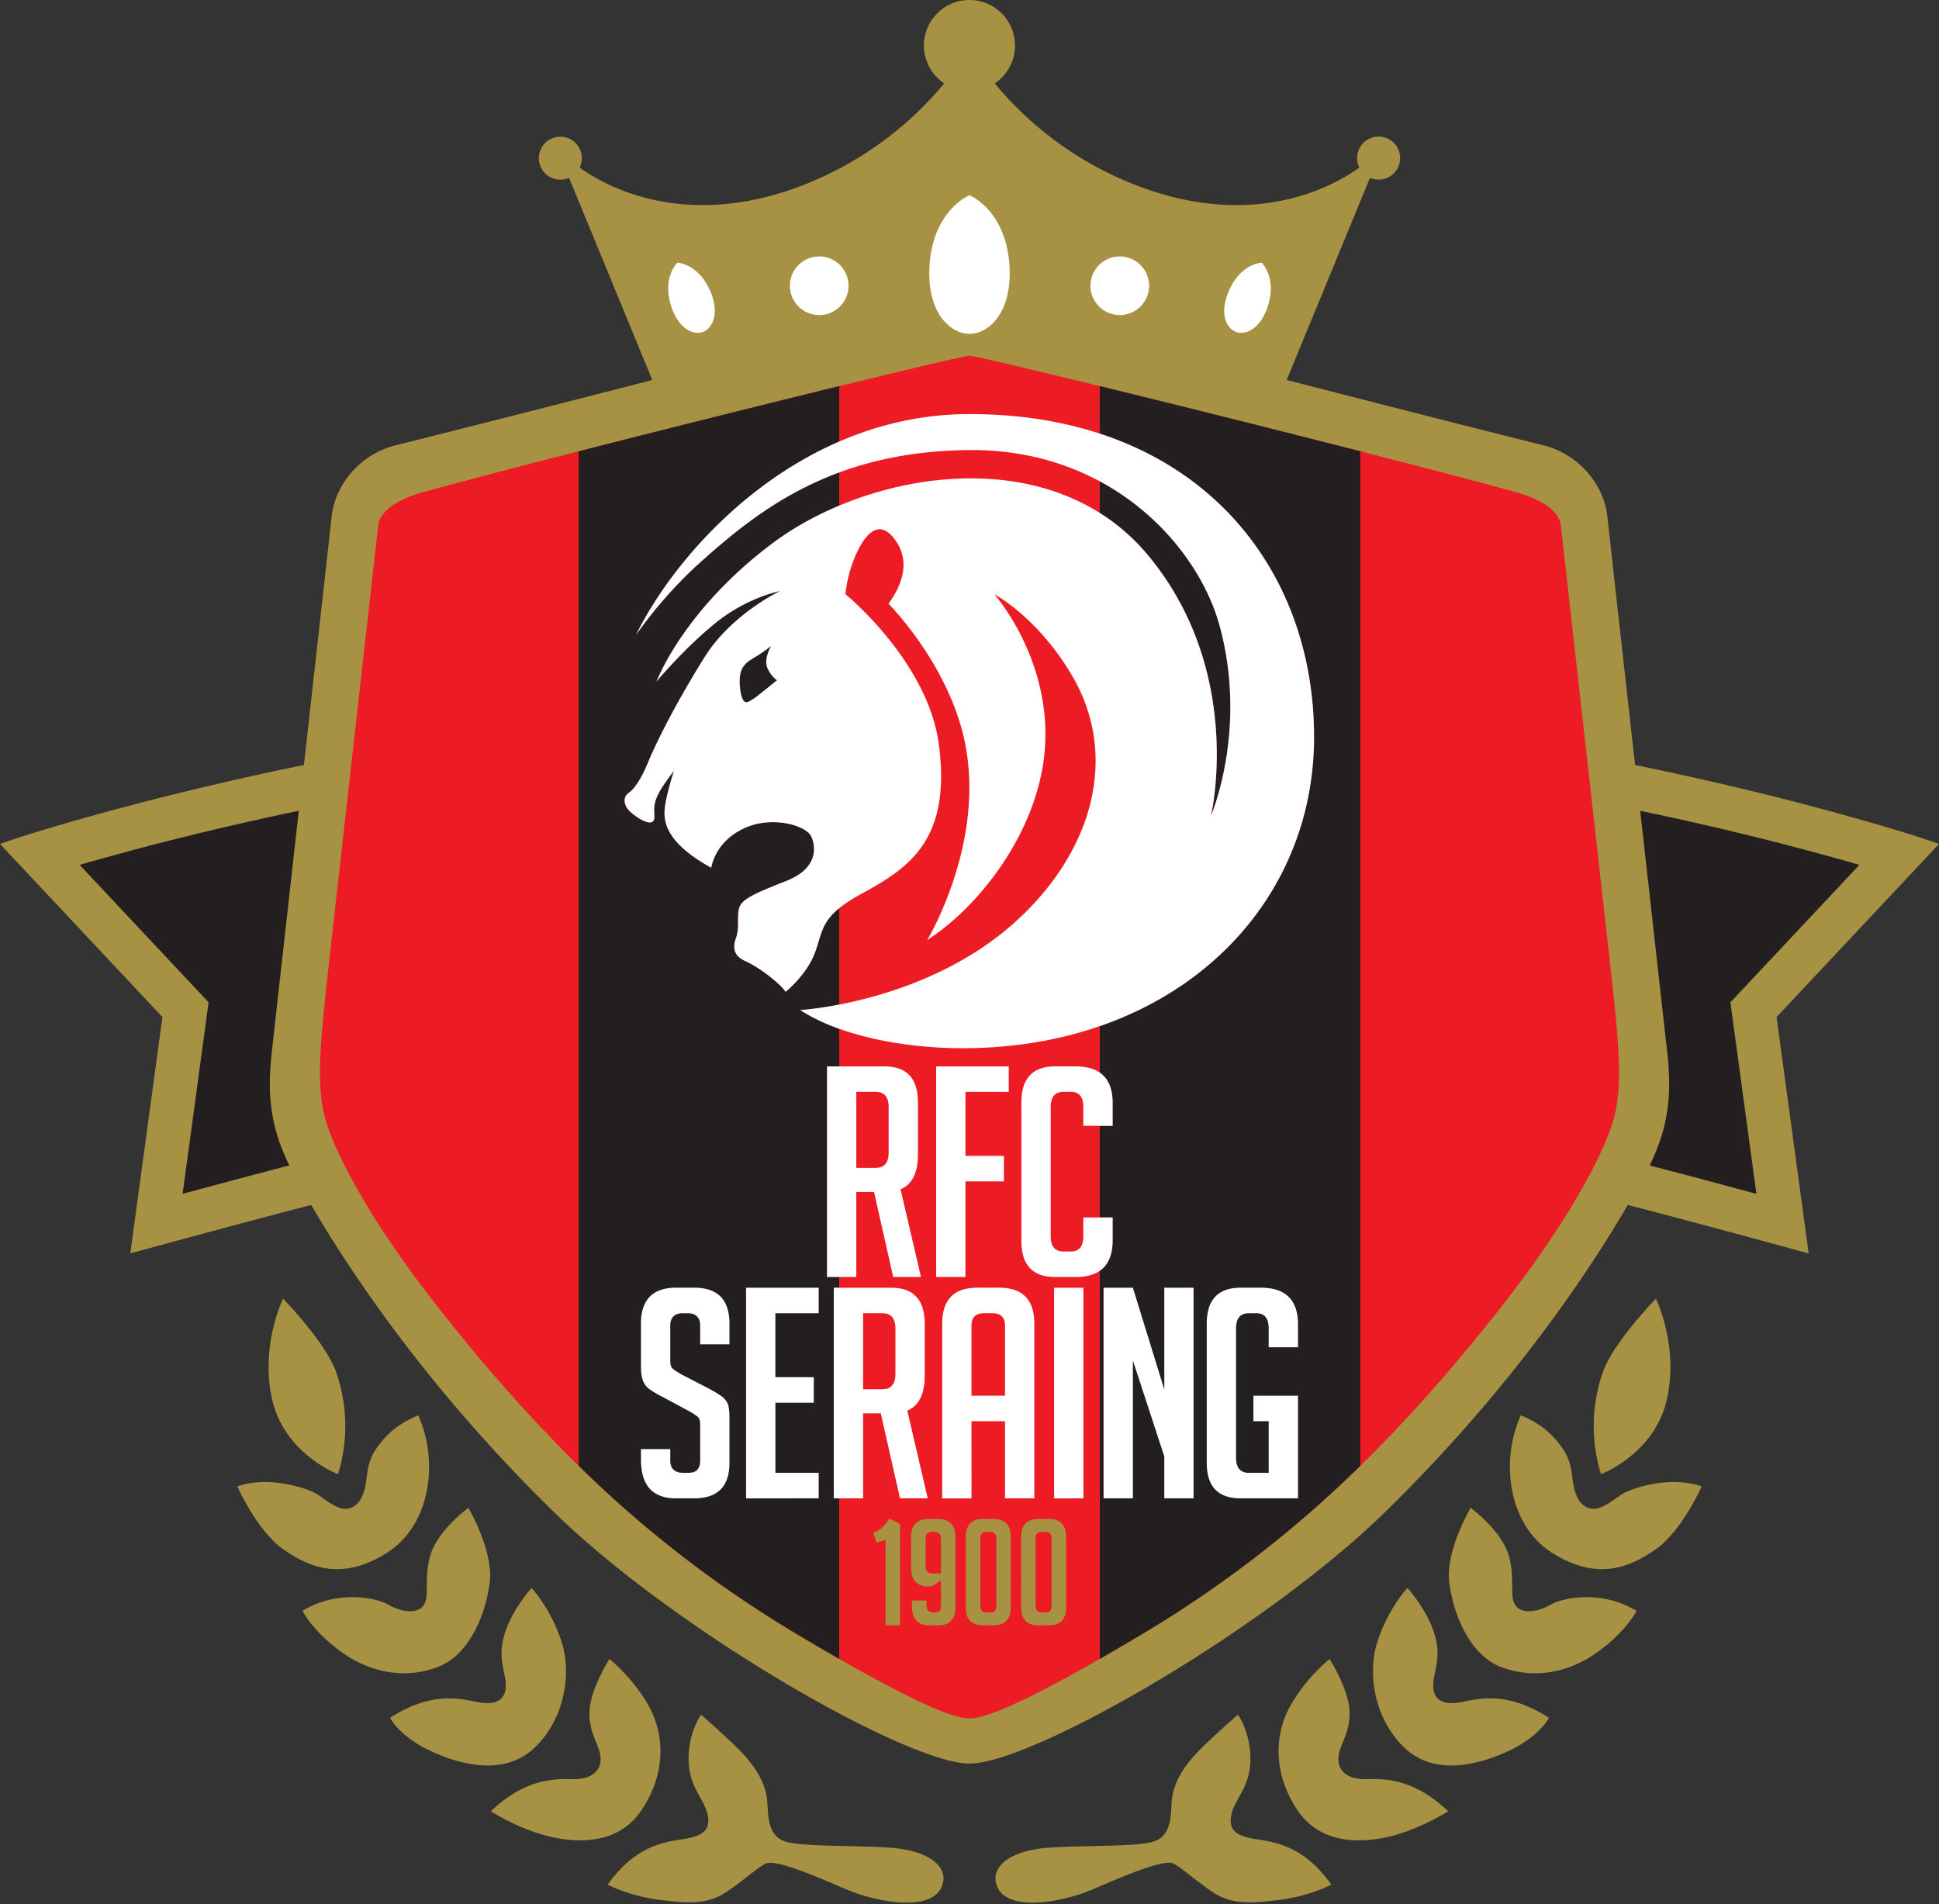
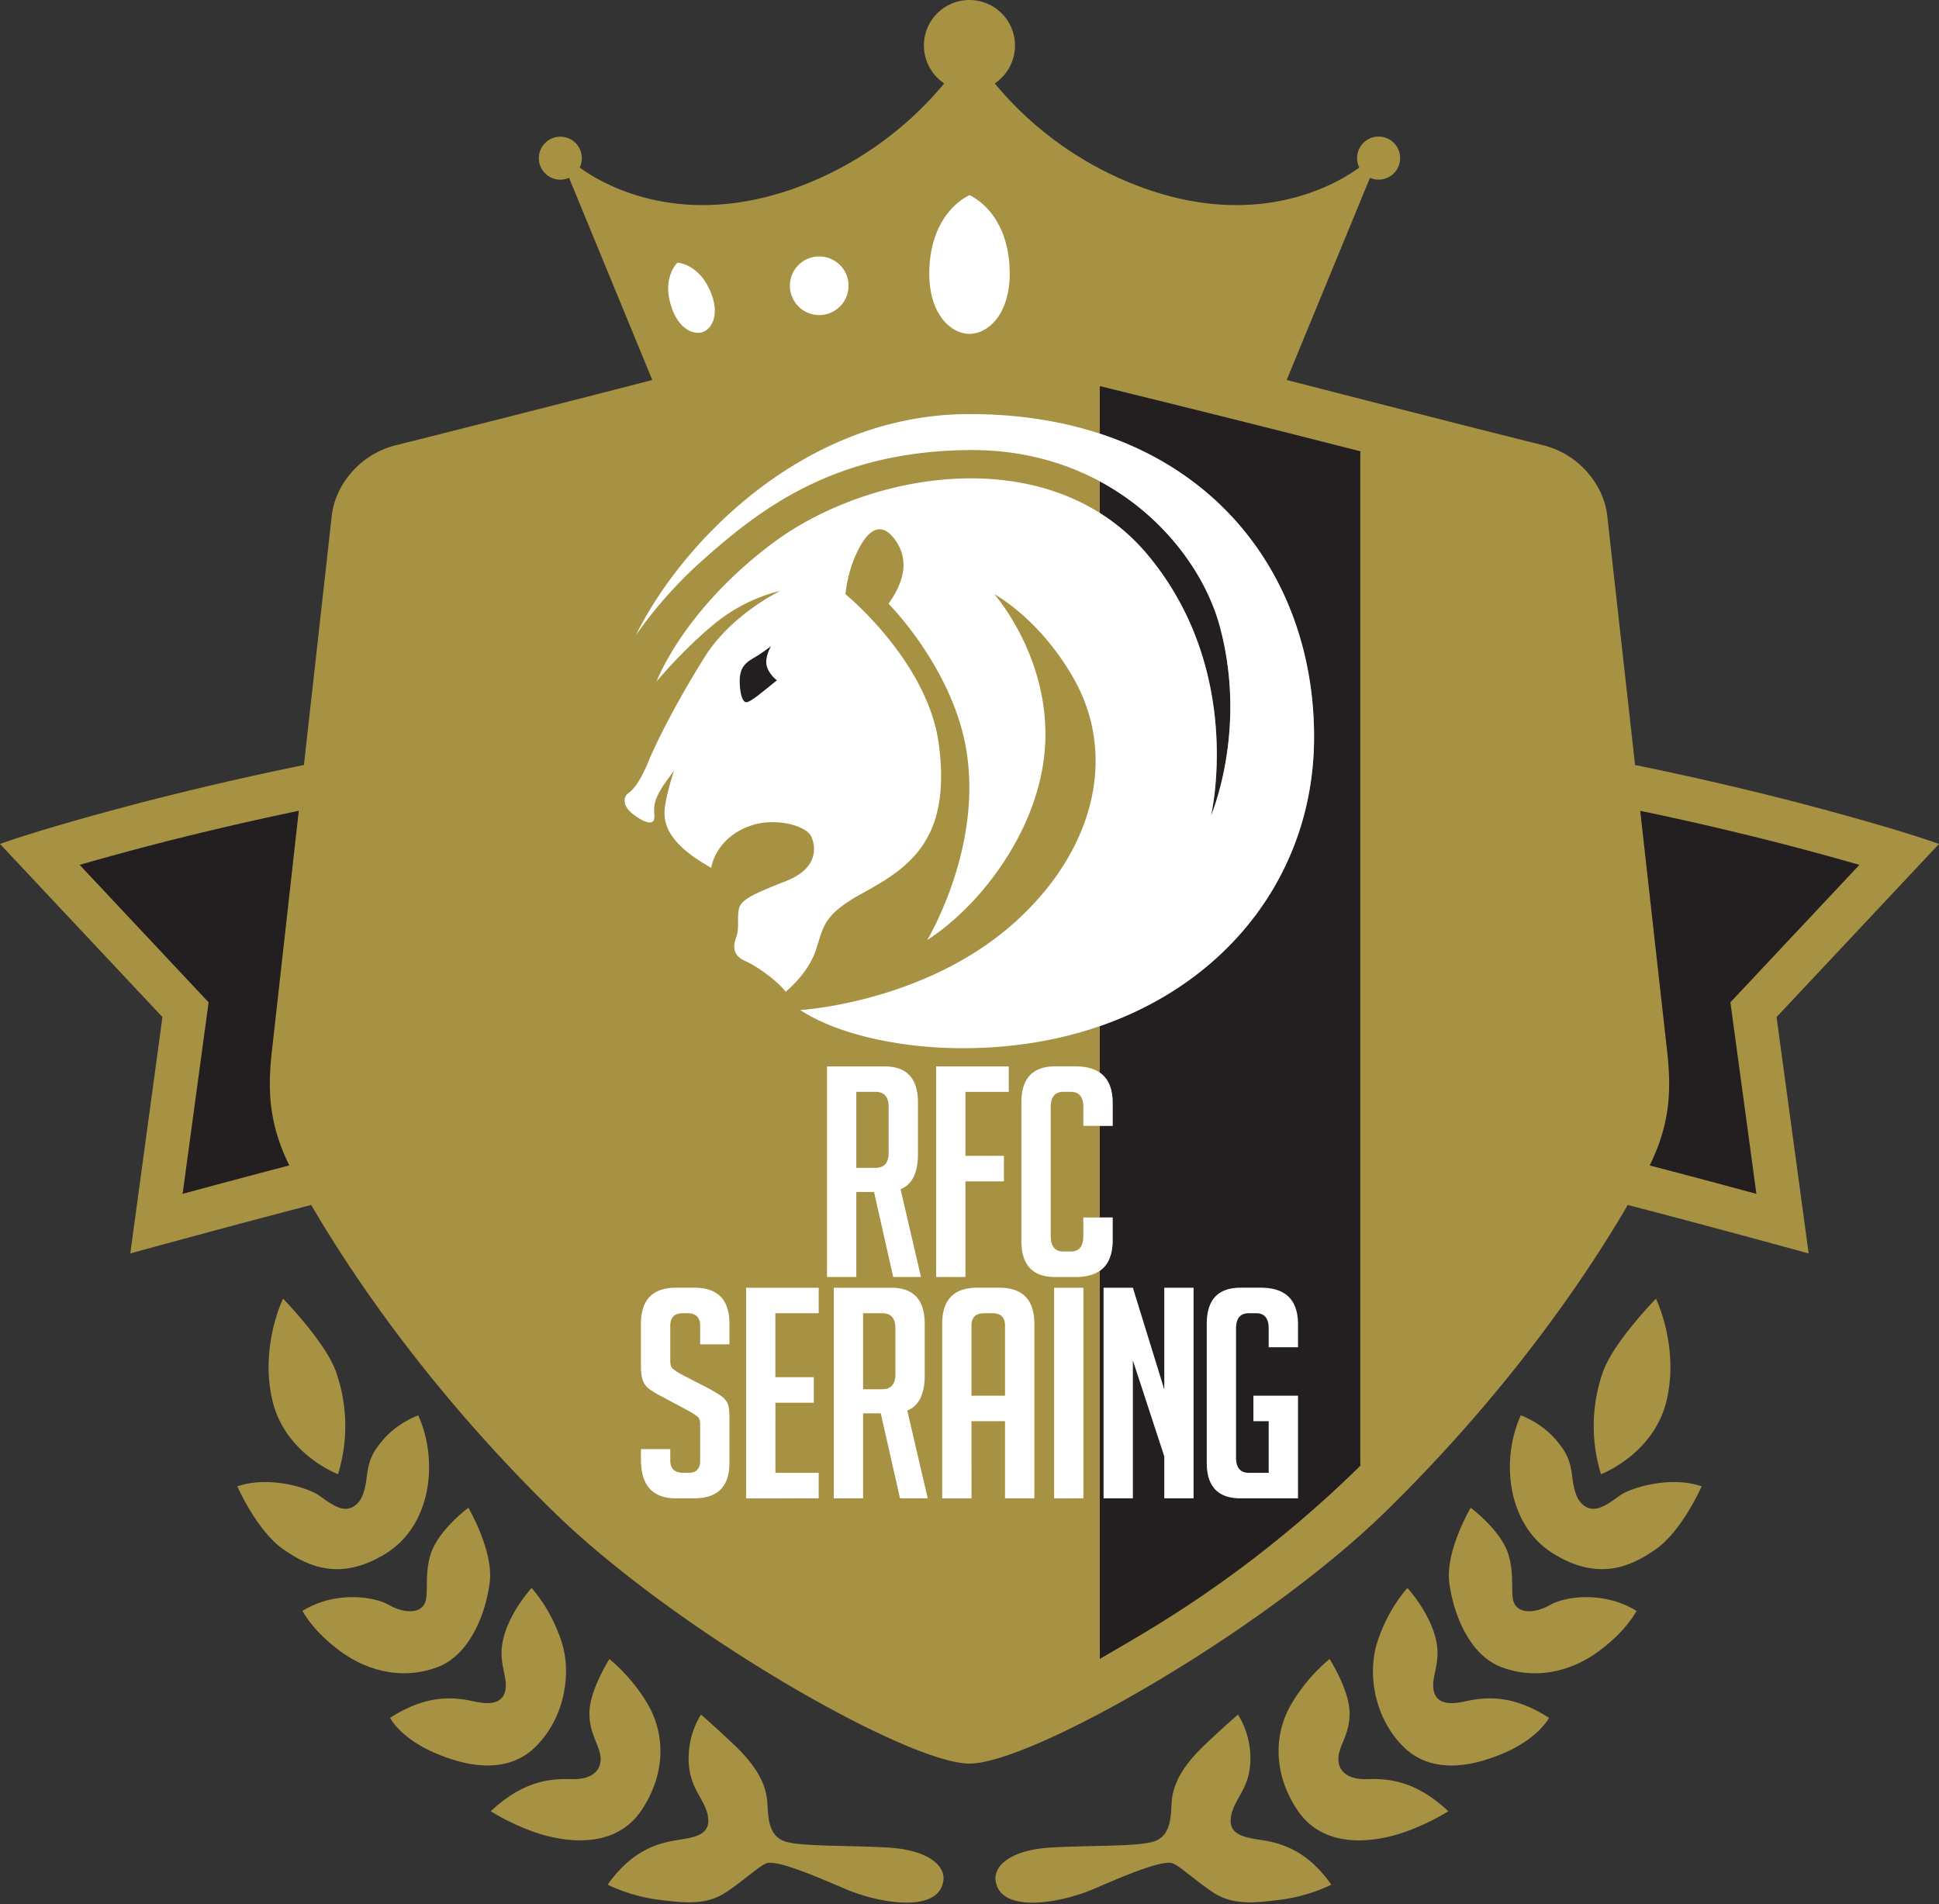
<svg xmlns="http://www.w3.org/2000/svg" width="500" height="491" fill="none">
  <rect width="100%" height="100%" fill="#333333" stroke="none" />
  <path fill="#a79243" d="M419.39 311.35c-11.35 19.32-31.22 48.2-61.98 78.34-31.48 30.86-91.42 65.1-107.4 65.1H250c-15.99 0-75.93-34.25-107.41-65.1-31.06-30.44-51.03-59.6-62.32-78.92l-.37.06c-17.9 4.61-46.3 12.4-46.3 12.4l8.29-60.95L0 217.64s10.03-3.77 36.87-10.79a839 839 0 0 1 41.05-9.48l.45-.07c3.2-28.66 6.29-56.23 7.16-64.19.88-8.04 7.25-15.97 16.5-18.28A9784 9784 0 0 0 167.8 98.1l.4-.12-21.47-52.14-.19.1a5.54 5.54 0 1 1 3.06-3l-.11.28c8.58 6.2 27.91 14.88 54.61 5.62a89.3 89.3 0 0 0 39.36-27.3l-.31-.27A11.73 11.73 0 0 1 250 0a11.74 11.74 0 0 1 6.86 21.26l-.35.25a89 89 0 0 0 39.39 27.33c26.72 9.27 46.06.57 54.63-5.63l-.1-.18a5.55 5.55 0 1 1 2.95 2.87l-.12-.03-21.46 52.1.32.1c25.5 6.57 50.75 13 65.85 16.76 9.25 2.3 15.62 10.24 16.5 18.28.87 7.96 3.96 35.54 7.16 64.2l.36.04a839 839 0 0 1 41.14 9.5c26.84 7.02 36.87 10.79 36.87 10.79l-41.89 44.64 8.28 60.95s-28.8-7.9-46.67-12.5z" />
-   <path fill="#ed1c24" d="M250 443.13c2.3 0 8.22-.8 33.6-15.33q4.64-2.67 10.23-6a297 297 0 0 0 56.99-43.84c11.74-11.48 23.33-24.52 35.31-39.67 20.76-26.25 28.75-43.98 30.35-51.17 1.88-8.45 1-18.56-1.64-41.7l-12.33-109.77c-.32-3.53-4.27-6.7-11.86-8.8-8.97-2.49-23.46-6.27-39.81-10.45a7146 7146 0 0 0-67.23-16.82c-18.8-4.6-32.57-7.84-33.6-7.84-1.05 0-14.77 3.23-33.54 7.82-19.8 4.84-45.2 11.19-67.24 16.82a2314 2314 0 0 0-39.87 10.47c-7.6 2.1-11.54 5.27-11.86 8.8L85.16 245.42c-2.64 23.14-3.51 33.25-1.64 41.7 1.6 7.19 9.6 24.92 30.35 51.17 12 15.16 23.6 28.21 35.35 39.7a297 297 0 0 0 56.95 43.82q5.6 3.32 10.26 6c25.36 14.52 31.28 15.31 33.57 15.31" />
-   <path fill="#231f20" fill-rule="evenodd" d="M216.4 331.76v-2.2l-.03-.24h-3.11v-54.31h3.16l-.01-.25v-9.15l-.02-.31a48 48 0 0 1-10.04-4.83s3.93-.23 10.03-1.4l.03-.42v-24.08l.03-.39c-4.46 3.6-4.57 6.5-6.14 11.05-2.06 6.02-7.7 10.54-7.7 10.54-1.89-2.64-7.34-6.59-10.35-7.9s-3.39-3.4-2.45-6.03.19-5.07.75-7.52 4.14-3.95 12.23-7.15 7.71-8.65 6.4-11.47c-1.32-2.82-9.4-5.08-16-2.63-8.84 3.28-9.78 10.72-9.78 10.72-11.85-6.59-12.6-12.04-11.85-16.37a63 63 0 0 1 2.26-8.65c-5.27 6.77-5.27 8.46-5.08 11.66.2 3.2-3.57 1.13-5.83-.75s-2.26-4.14-.94-5.08 3.01-2.82 5.27-8.28 7.52-15.8 14.48-26.9 19.44-16.99 19.44-16.99-8.53 1.57-16.8 8.34-15.05 14.99-15.05 14.99 6.77-18.31 29.84-35.62a81 81 0 0 1 17.29-9.76l-.03-.4v-7.71l-.03-.42c-16.07 5.95-27.28 15.5-36.79 24.06a113 113 0 0 0-15.55 17.8c7.94-16.23 26.39-38.57 52.34-49.83l.03-.39v-13.1l.06-.83c-19.8 4.84-45.2 11.19-67.24 16.82v261.61a297 297 0 0 0 56.95 43.82q5.59 3.32 10.26 6l-.03-.74v-40.33l-.03-.34H215v-54.31h1.42z" clip-rule="evenodd" />
  <path fill="#231f20" d="M283.6 328v99.79q4.64-2.66 10.23-5.99a297 297 0 0 0 56.98-43.84l-.04-1.06V117.06l.07-.67a7152 7152 0 0 0-67.23-16.82l-.02.69v11.1l.01.46c36 11.78 55.25 42.84 55.25 78.23 0 34.25-21.35 62.85-55.25 74.57v11.74l-.01.25q3.32 2.29 3.32 7.84v5.9h-3.3l-.02.3v23.1l.01.21h3.3v5.9q0 5.56-3.32 7.86z" />
  <path fill="#fff" d="M250 86.09c4.89 0 10.77-5.28 10.35-16.75-.57-15.04-10.35-19-10.35-19s-9.78 3.96-10.35 19c-.43 11.47 5.46 16.75 10.35 16.75m-68.72-.5c2.4-.89 4.31-4.58 1.99-10.23-3.05-7.41-8.58-7.62-8.58-7.62s-4.07 3.74-1.57 11.36c1.9 5.8 5.76 7.38 8.16 6.5m37.52-12.3a7.56 7.56 0 1 1-15.1 0 7.56 7.56 0 0 1 15.1 0" />
  <path fill="#a79243" d="M243.23 485.26c.77-4.26-4.14-8.28-14.49-8.84-10.34-.57-21.82-.2-26.15-1.5-4.32-1.32-4.5-5.84-4.7-9.79-.25-5.2-3-9.97-9.03-15.61-6.02-5.65-8.09-7.34-8.09-7.34s-3.38 4.7-3.2 11.85c.2 7.15 3.96 9.6 4.9 13.92s-1.7 5.65-6.78 6.4-12.22 2.07-19 11.66c0 0 5.65 3 13.55 3.95 6.08.72 11.85 1.5 17.12-2.07 5.26-3.57 9.04-7.3 10.72-7.5 3.2-.37 11.66 3.18 19.94 6.75s23.7 6.4 25.2-1.88m-86.08-57.44s-5.02 7.9-5.15 13.67c-.12 5.77 2.76 8.53 2.89 11.92.12 3.38-2.51 5.51-7.28 5.39-4.76-.12-12.16-.13-21.06 8.28 0 0 6.64 4.26 14.17 6.27 7.52 2 18.56 2.63 24.7-6.52 6.13-9.13 6.3-19.28 1.63-27.34-4.14-7.15-9.9-11.67-9.9-11.67m-20.07-18.31s-5.77 6.27-7.35 13.35c-1.26 5.63.92 8.85.7 12.23-.25 3.64-2.98 4.75-7.64 3.77s-11.93-2.53-22.2 4.14c0 0 2.6 5.25 11.79 9.15 7.16 3.05 18.3 5.94 26-1.96 7.66-7.88 8.86-19.23 6.51-26.6-2.81-8.84-7.81-14.08-7.81-14.08" />
  <path fill="#a79243" d="M120.77 388.82s-7.65 5.65-9.66 11.8c-2 6.14-.12 11.28-2 13.53-1.89 2.26-6.02 1.39-9.03-.37S87.03 409.89 78 415.4c0 0 2.51 5.14 9.91 10.53 7.4 5.4 16.43 7.15 24.83 4.02s12.54-13.8 13.55-21.95c1-8.15-5.52-19.19-5.52-19.19M98.7 371.39c3.82-4.56 9.15-6.4 9.15-6.4 5.27 11.67 3.39 28.22-8.15 35.5-11.54 7.27-19.94 3.76-26.71-1s-11.8-16.19-11.8-16.19c8.29-2.88 18.44.5 20.95 2.26s5.7 4.4 8.4 3.26c2.39-1 3.52-3.51 4.02-7.9s1.5-6.4 4.14-9.53" />
  <path fill="#a79243" d="M72.99 334.9s10.66 10.9 13.54 18.55a42 42 0 0 1 .63 26.71s-13.67-5.14-16.93-19.06 2.76-26.2 2.76-26.2m183.78 150.36c-.77-4.26 4.14-8.28 14.49-8.84 10.34-.57 21.82-.2 26.14-1.5 4.33-1.32 4.52-5.84 4.7-9.79.26-5.2 3.01-9.97 9.03-15.61 6.02-5.65 8.1-7.34 8.1-7.34s3.38 4.7 3.2 11.85c-.2 7.15-3.96 9.6-4.9 13.92s1.7 5.65 6.77 6.4c5.08.75 12.23 2.07 19 11.66 0 0-5.64 3-13.54 3.95-6.08.72-11.85 1.5-17.12-2.07s-9.04-7.3-10.72-7.5c-3.2-.37-11.67 3.18-19.94 6.75s-23.7 6.4-25.2-1.88m86.08-57.44s5.02 7.9 5.15 13.67c.12 5.77-2.76 8.53-2.89 11.92-.12 3.38 2.51 5.51 7.27 5.39s12.17-.13 21.07 8.28c0 0-6.64 4.26-14.17 6.27-7.52 2-18.56 2.63-24.7-6.52-6.13-9.13-6.3-19.28-1.63-27.34a45 45 0 0 1 9.9-11.67m20.07-18.31s5.77 6.27 7.36 13.35c1.26 5.63-.93 8.85-.7 12.23.24 3.64 2.97 4.75 7.64 3.77s11.92-2.53 22.2 4.14c0 0-2.62 5.25-11.8 9.15-7.16 3.05-18.3 5.94-26-1.96-7.66-7.88-8.86-19.23-6.51-26.6 2.81-8.84 7.81-14.08 7.81-14.08" />
  <path fill="#a79243" d="M379.23 388.82s7.65 5.65 9.66 11.8c2 6.14.12 11.28 2 13.53 1.89 2.26 6.03 1.39 9.03-.37 3.01-1.76 13.05-3.89 22.08 1.63 0 0-2.51 5.14-9.91 10.53-7.4 5.4-16.43 7.15-24.83 4.02s-12.54-13.8-13.55-21.95c-1-8.15 5.52-19.19 5.52-19.19m22.07-17.43c-3.82-4.56-9.15-6.4-9.15-6.4-5.27 11.67-3.39 28.22 8.15 35.5 11.54 7.27 19.94 3.76 26.71-1s11.79-16.19 11.79-16.19c-8.28-2.88-18.44.5-20.94 2.26s-5.71 4.4-8.4 3.26c-2.39-1-3.52-3.51-4.02-7.9s-1.5-6.4-4.14-9.53" />
  <path fill="#a79243" d="M427.01 334.9s-10.66 10.9-13.54 18.55a42 42 0 0 0-.63 26.71s13.67-5.14 16.93-19.06-2.76-26.2-2.76-26.2" />
-   <path fill="#fff" d="M318.72 85.59c-2.4-.89-4.31-4.58-1.99-10.23 3.05-7.41 8.58-7.62 8.58-7.62s4.07 3.74 1.57 11.36c-1.9 5.8-5.76 7.38-8.16 6.5M281.2 73.3a7.56 7.56 0 1 0 15.1 0 7.56 7.56 0 0 0-15.1 0" />
  <path fill="#fff" fill-rule="evenodd" d="M180.55 346.67v-4.76q0-3.26-3.3-3.26h-1.19q-3.22.01-3.22 3.26v9q0 1.51.63 2.04.62.54 2.04 1.37l7.16 3.7a34 34 0 0 1 3.34 2 5 5 0 0 1 1.54 1.75q.55 1.02.55 3.9v11.56q0 9.16-9.13 9.16h-4.64q-9.05 0-9.05-9.99v-2.71h7.56v2.95q0 3.16 3.38 3.17h1.34q2.99 0 2.99-3.17v-9.24q0-1.5-.63-2.04a16 16 0 0 0-2.05-1.36l-7.16-3.85a23 23 0 0 1-3.42-2.05 4.7 4.7 0 0 1-1.53-2.16q-.48-1.32-.48-3.44v-11.13q0-9.3 9.05-9.3h4.72q9.05 0 9.05 9.3v5.3zm11.84 39.73v-54.32h18.72v6.57h-11.17v16.5h9.91v6.58h-9.9v18.08h11.16v6.58zM215 332.08h14.8q8.65 0 8.65 9.3v13.39q0 7.11-4.49 9l5.27 22.62h-7.15l-4.96-21.93h-4.56v21.93H215zm7.56 26.17h4.95q3.39 0 3.39-3.93v-11.73q0-3.94-3.39-3.94h-4.95zm27.96 28.15h-7.56v-45.03q0-9.3 9.05-9.3h5.66q9.05 0 9.05 9.3v45.02h-7.56v-19.9h-8.65zm8.64-26.48v-18.09q0-3.18-3.3-3.18h-2.05q-3.3 0-3.3 3.18v18.09zm12.66 26.48v-54.32h7.55v54.31zm28.41-28.08v-26.24h7.55v54.31h-7.55v-10.81l-8.1-24.75v35.56h-7.56v-54.31h7.56zm22.98 8.17v-6.57h11.5v26.47h-14.8q-8.73 0-8.73-9.15v-35.87q0-9.3 8.73-9.3h5.2q9.6 0 9.6 9.46v5.9h-7.56v-4.84q0-3.94-3.23-3.94h-1.89q-3.3 0-3.3 3.94v33.29q0 3.93 3.3 3.93h5.12v-13.32zm-74.26-37.18h-7.55V275h18.72v6.57h-11.17v16.5h9.92v6.58h-9.92zM213.26 275h14.8q8.64 0 8.65 9.3v13.39q0 7.12-4.49 9l5.27 22.62h-7.16l-4.95-21.93h-4.57v21.93h-7.55zm7.55 26.17h4.96q3.38 0 3.38-3.93V285.5q0-3.94-3.38-3.94h-4.96zm42.57 18.85q0 9.3 8.74 9.3h5.19q9.6 0 9.6-9.46v-5.9h-7.56v4.84q0 3.94-3.23 3.94h-1.88q-3.3 0-3.3-3.94v-33.3q0-3.94 3.3-3.94h1.88q3.24 0 3.23 3.94v4.84h7.56v-5.9q0-9.45-9.6-9.45h-5.2q-8.73 0-8.73 9.3z" clip-rule="evenodd" />
  <path fill="#a79243" d="m226.02 397.8-.86-2.54a7 7 0 0 0 2.47-1.48 8 8 0 0 0 1.6-2.07h.39l2.46 1.3v26.14h-3.71V397.1zm12.9 14.93v1.1q0 2 1.68 2h.55q1.49 0 1.48-1.6v-6.66l-2.34 1.53h-.86q-4.5 0-4.5-4.89v-7.68q0-4.82 4.5-4.82h2.46q4.5 0 4.5 4.82v17.73q0 4.9-4.5 4.89h-2.22q-4.5.01-4.5-4.9v-1.52zm3.71-6.95v-9.1q0-1.64-1.83-1.64h-.43q-1.69 0-1.68 1.64v7.1q0 2 1.68 2zm10.91 13.37q-4.5 0-4.5-4.7V396.4q0-4.7 4.5-4.7h2.62q4.5 0 4.49 4.7v18.04q0 4.7-4.5 4.7zm.74-24.11q-1.5 0-1.49 1.6v17.58q0 1.6 1.68 1.6h.95q1.48 0 1.48-1.6v-17.58q0-1.6-1.68-1.6zm13.52 24.11q-4.49 0-4.49-4.7V396.4q0-4.7 4.5-4.7h2.61q4.5 0 4.5 4.7v18.04q0 4.7-4.5 4.7zm.75-24.11q-1.49 0-1.49 1.6v17.58q0 1.6 1.68 1.6h.94q1.49 0 1.49-1.6v-17.58q0-1.6-1.68-1.6z" />
  <path fill="#231f20" d="M425.4 300.52c5.4-10.94 5.57-19.76 4.49-29.44l-6.94-62 .44.1a809 809 0 0 1 36.88 8.6 767 767 0 0 1 19.2 5.25l-33.26 35.45 6.7 49.39a3146 3146 0 0 0-26.95-7.18zM76.6 209.18a808 808 0 0 0-36.87 8.6 767 767 0 0 0-19.2 5.25l33.26 35.45-6.7 49.39c8.35-2.26 18.5-4.98 27.01-7.2l.51-.13c-5.41-10.95-5.58-19.78-4.5-29.46l6.94-62.02zm207-77.25v-7.34l.02-.46c16.74 9.02 27.31 24.08 30.9 37.33 7.28 26.84-2.25 48.9-2.25 48.9s8.77-36.86-16.06-66.96a52 52 0 0 0-12.6-11.11z" />
  <path fill="#fff" d="M230.62 138.95c-3-3.95-6.2-3.2-9.21 2.63s-3.39 11.66-3.39 11.66 21.26 17.31 24.08 38.75c3.24 24.62-7.71 31.8-19.75 38.38-10.45 5.71-9.97 8.84-12.04 14.86s-7.72 10.53-7.72 10.53c-1.88-2.63-7.33-6.58-10.34-7.9-3.01-1.31-3.39-3.38-2.45-6.02s.2-5.08.76-7.52c.56-2.45 4.13-3.95 12.22-7.15s7.72-8.65 6.4-11.47-9.4-5.08-15.99-2.64c-8.85 3.29-9.78 10.72-9.78 10.72-11.85-6.58-12.6-12.03-11.85-16.36s2.25-8.65 2.25-8.65c-5.26 6.77-5.26 8.46-5.07 11.66s-3.58 1.13-5.84-.75-2.25-4.14-.94-5.08c1.32-.94 3.01-2.82 5.27-8.28s7.53-15.8 14.49-26.9 19.43-17 19.43-17-8.52 1.58-16.8 8.35-15.05 14.98-15.05 14.98 6.77-18.3 29.85-35.61c25.16-18.88 72.23-26.84 97.06 3.26s16.05 66.97 16.05 66.97 9.54-22.07 2.26-48.91c-5.59-20.62-28.1-45.65-64.46-45.4-36.12.25-55.43 16.3-70.48 29.85a113 113 0 0 0-15.55 17.8c11.04-22.57 42.4-56.93 85.97-56.93 57.5 0 88.85 38.12 88.85 83.27s-37.12 80.51-91.2 80.26c-15.36-.07-31.51-3.45-41.3-9.84 0 0 32.55-1.88 55.69-22.95 20.28-18.47 26.15-42.9 14.67-62.83-8.88-15.44-20.31-21.45-20.31-21.45s13.73 15.43 13.16 37.44c-.56 22-16.36 42.7-30.47 51.73 0 0 15.3-25.22 9.6-51.54-4.33-19.94-19.57-35.18-19.57-35.18 5.27-7.34 4.51-12.8 1.5-16.74" />
  <path fill="#231f20" d="M198.83 166.6s-2.07 1.7-4.7 3.2-3.39 3.2-3.39 5.83.57 5.46 1.7 5.46 4.13-2.64 7.9-5.65c0 0-2.07-1.5-2.64-3.76-.56-2.26 1.13-5.08 1.13-5.08" />
</svg>